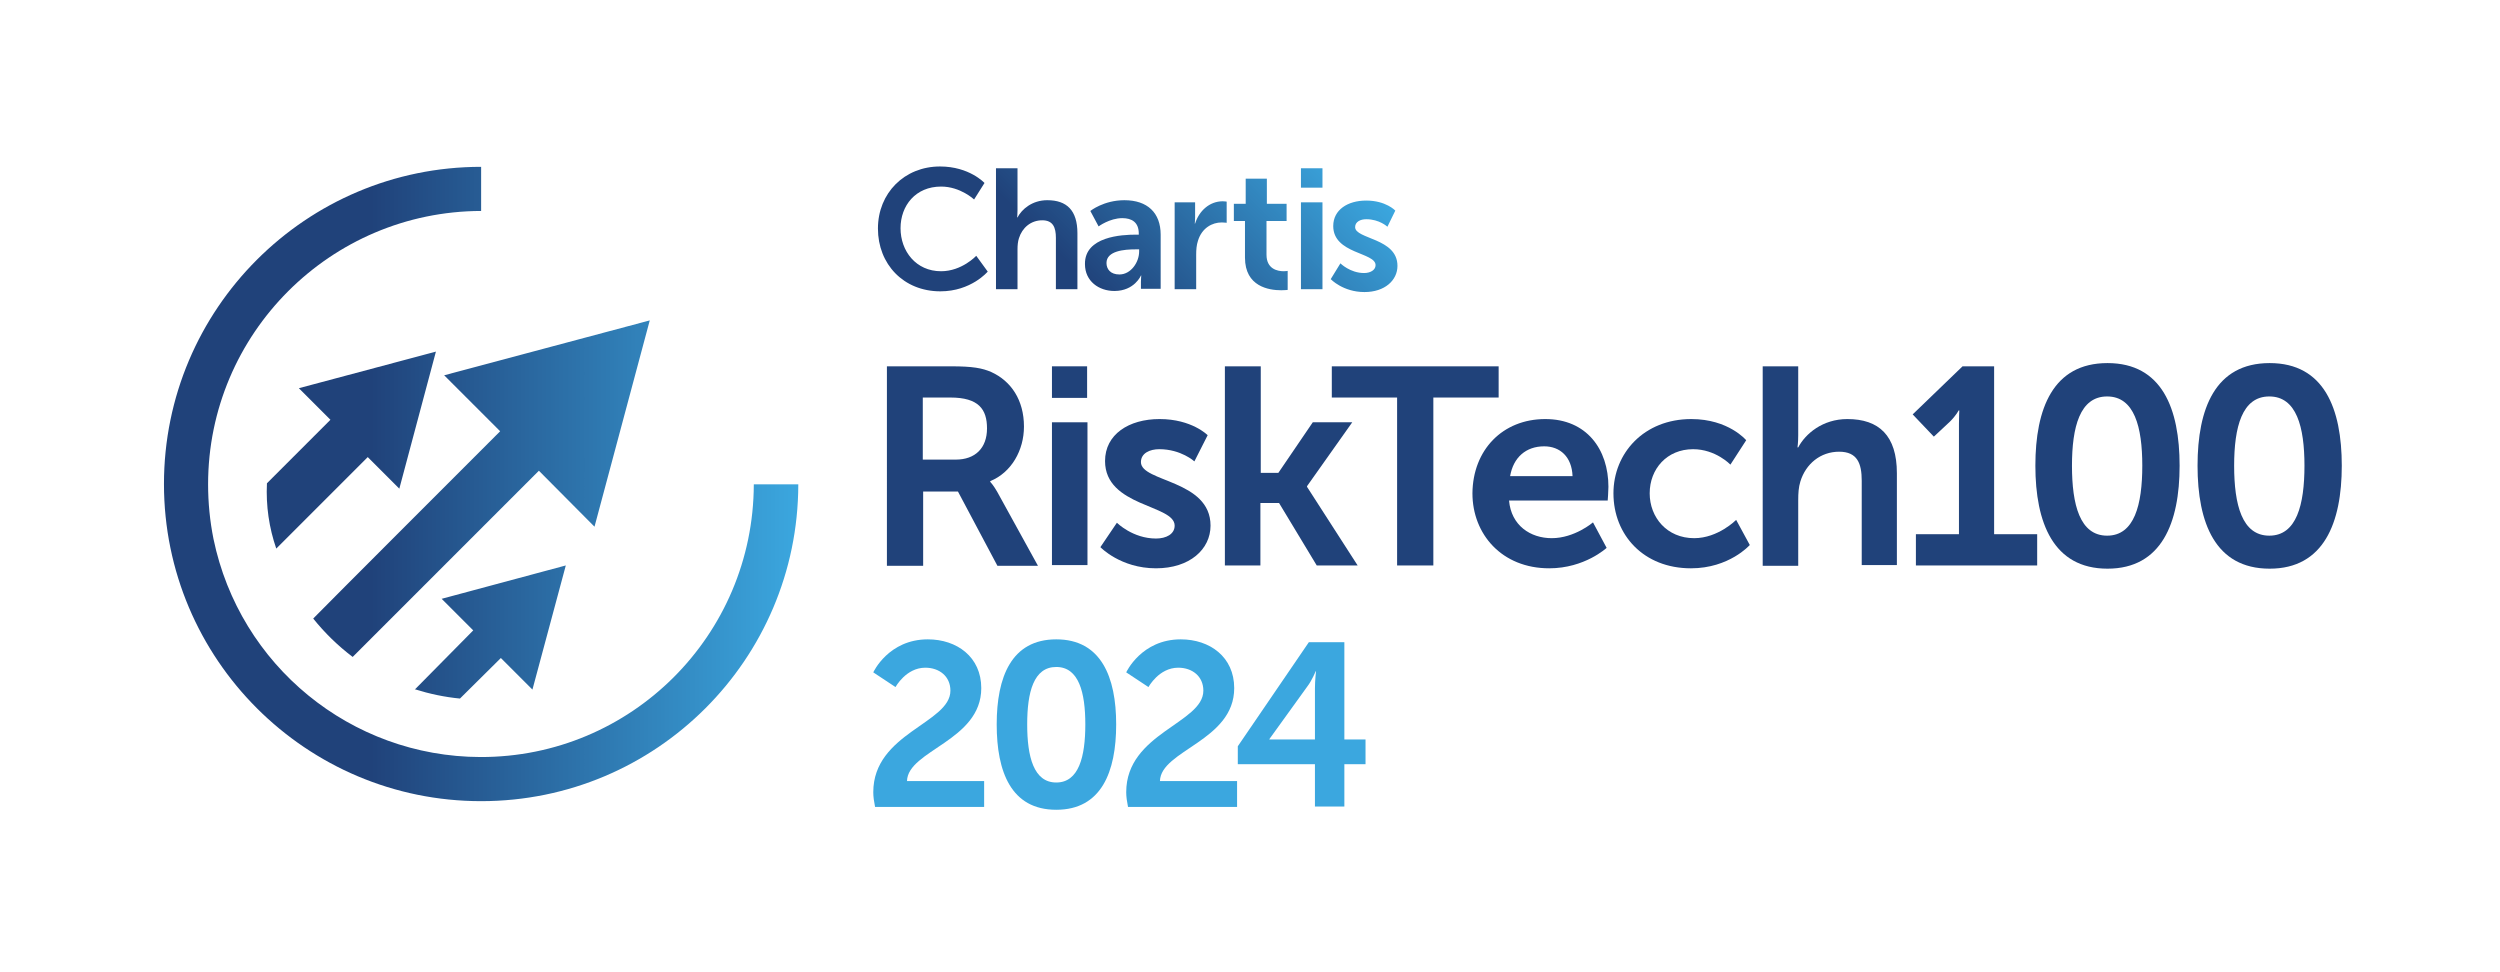
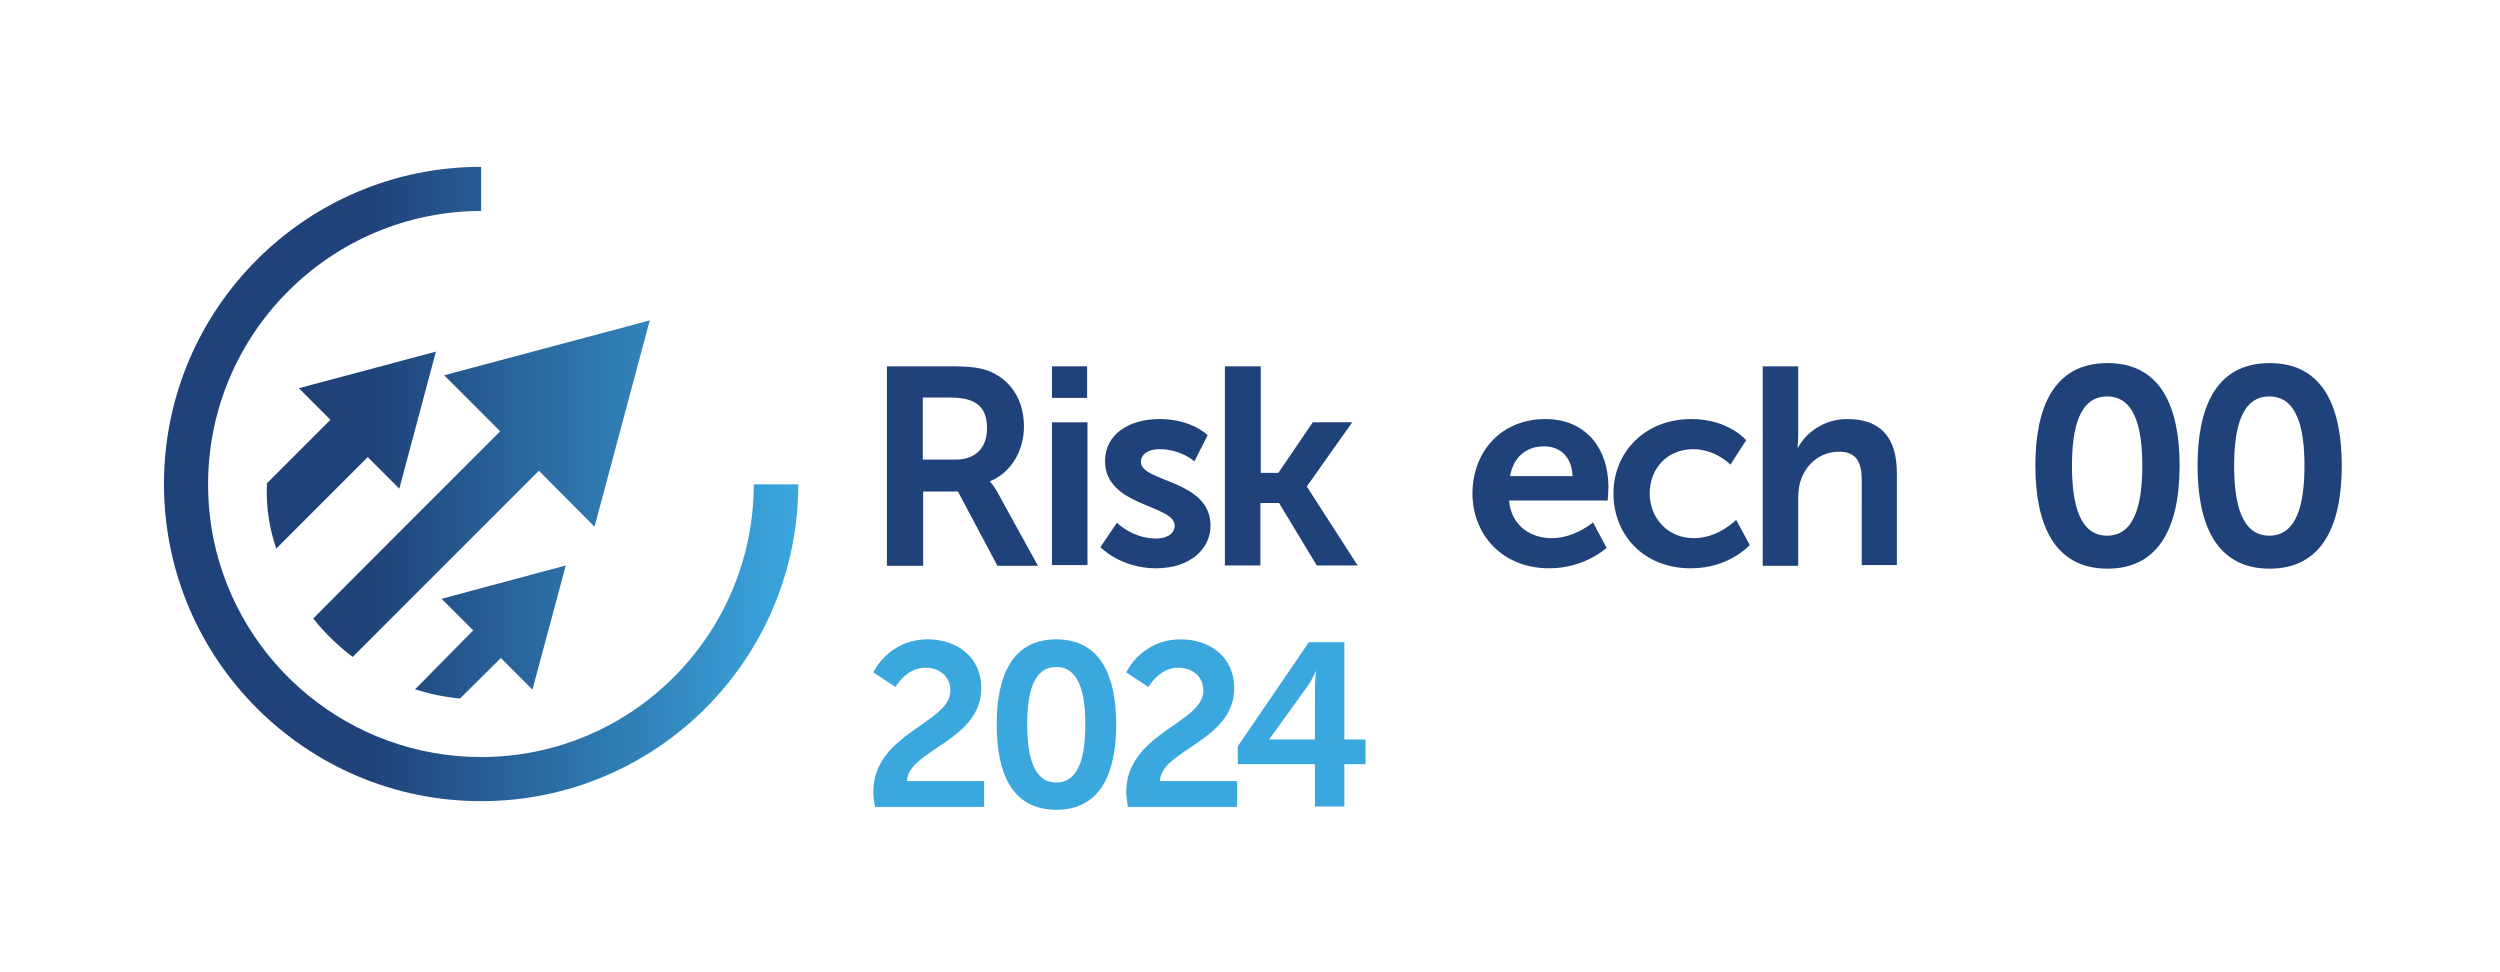
<svg xmlns="http://www.w3.org/2000/svg" version="1.1" id="Layer_1" x="0px" y="0px" width="696.8px" height="271px" viewBox="0 0 696.8 271" style="enable-background:new 0 0 696.8 271;" xml:space="preserve">
  <style type="text/css">
	.st0{fill:url(#SVGID_1_);}
	.st1{fill:#20427A;}
	.st2{fill:#3BA7DF;}
	.st3{fill:url(#SVGID_00000087372477137377479220000008687982530858388369_);}
</style>
  <linearGradient id="SVGID_1_" gradientUnits="userSpaceOnUse" x1="278.463" y1="105.069" x2="356.967" y2="26.564">
    <stop offset="0.325" style="stop-color:#20427A" />
    <stop offset="1" style="stop-color:#3BA7DF" />
  </linearGradient>
-   <path class="st0" d="M262,46.4c8.2,0,12.4,4.6,12.4,4.6l-2.9,4.6c0,0-3.8-3.6-9.2-3.6c-7.1,0-11.3,5.3-11.3,11.6  c0,6.4,4.3,12,11.3,12c5.8,0,9.8-4.3,9.8-4.3l3.2,4.4c0,0-4.6,5.5-13.2,5.5c-10.3,0-17.4-7.6-17.4-17.5  C244.7,53.8,252.1,46.4,262,46.4z M277.6,46.9h6v11.7c0,1.2-0.1,2-0.1,2h0.1c1.2-2.3,4.1-4.8,8.3-4.8c5.4,0,8.4,2.8,8.4,9.2v15.6h-6  V66.3c0-2.9-0.8-4.9-3.8-4.9c-3.2,0-5.6,2.1-6.5,5c-0.3,0.9-0.4,2-0.4,3.1v11.1h-6V46.9z M316.6,65.4h0.8v-0.3c0-3.2-2-4.3-4.6-4.3  c-3.5,0-6.6,2.3-6.6,2.3l-2.3-4.3c0,0,3.7-3,9.5-3c6.4,0,10.1,3.5,10.1,9.6v15.1h-5.5v-2c0-0.9,0.1-1.7,0.1-1.7h-0.1  c0,0-1.8,4.3-7.4,4.3c-4.3,0-8.2-2.7-8.2-7.5C302.3,65.9,312.7,65.4,316.6,65.4z M312,76.5c3.2,0,5.5-3.4,5.5-6.4v-0.6h-1  c-3.1,0-8.1,0.4-8.1,3.8C308.4,75,309.5,76.5,312,76.5z M327.3,56.4h5.8v4.2c0,0.9-0.1,1.7-0.1,1.7h0.1c1.1-3.5,4-6.2,7.7-6.2  c0.6,0,1.1,0.1,1.1,0.1v5.9c0,0-0.6-0.1-1.4-0.1c-2.6,0-5.5,1.5-6.6,5.1c-0.4,1.2-0.5,2.5-0.5,3.9v9.6h-6V56.4z M347,61.6h-3.1v-4.8  h3.3v-7h5.9v7h5.5v4.8H353V71c0,4,3.1,4.6,4.8,4.6c0.7,0,1.1-0.1,1.1-0.1v5.3c0,0-0.7,0.1-1.8,0.1c-3.4,0-10.1-1-10.1-9.1V61.6z   M362.6,46.9h6v5.4h-6V46.9z M362.6,56.4h6v24.2h-6V56.4z M373.6,73.4c0,0,2.7,2.7,6.6,2.7c1.7,0,3.2-0.8,3.2-2.2  c0-3.6-11.8-3.1-11.8-10.9c0-4.5,4-7.1,9.2-7.1c5.5,0,8.1,2.8,8.1,2.8l-2.2,4.5c0,0-2.2-2.1-5.9-2.1c-1.6,0-3.1,0.7-3.1,2.2  c0,3.4,11.8,3,11.8,10.8c0,4-3.5,7.3-9.2,7.3c-6,0-9.4-3.6-9.4-3.6L373.6,73.4z" />
  <g>
    <path class="st1" d="M247.2,102.1h17.9c6,0,8.7,0.5,11.2,1.6c5.5,2.5,9.1,7.8,9.1,15.2c0,6.6-3.5,12.8-9.4,15.2v0.2   c0,0,0.8,0.8,1.9,2.7l11.4,20.7H278l-11-20.7h-9.7v20.7h-10.1V102.1z M266.4,128.1c5.4,0,8.7-3.2,8.7-8.7c0-5.3-2.3-8.6-10.2-8.6   h-7.7v17.3H266.4z" />
    <path class="st1" d="M293.2,102.1h9.8v8.8h-9.8V102.1z M293.2,117.7h9.9v39.8h-9.9V117.7z" />
    <path class="st1" d="M311.3,145.7c0,0,4.4,4.4,10.9,4.4c2.8,0,5.2-1.2,5.2-3.6c0-5.9-19.4-5.2-19.4-18c0-7.4,6.6-11.7,15.2-11.7   c9,0,13.4,4.5,13.4,4.5l-3.7,7.3c0,0-3.7-3.4-9.8-3.4c-2.6,0-5.1,1.1-5.1,3.6c0,5.6,19.4,4.9,19.4,17.7c0,6.6-5.8,11.9-15.2,11.9   c-9.9,0-15.5-5.9-15.5-5.9L311.3,145.7z" />
    <path class="st1" d="M341.5,102.1h9.9v29.7h4.9l9.6-14.1h11l-12.6,17.8v0.2l14.1,21.9h-11.4l-10.5-17.4h-5.2v17.4h-9.9V102.1z" />
-     <path class="st1" d="M389.4,110.8h-18.2v-8.7h46.5v8.7h-18.2v46.8h-10.1V110.8z" />
    <path class="st1" d="M430.7,116.8c11.5,0,17.6,8.4,17.6,18.9c0,1.2-0.2,3.8-0.2,3.8h-27.5c0.6,7,6,10.5,11.9,10.5   c6.4,0,11.5-4.4,11.5-4.4l3.8,7.1c0,0-6.1,5.7-16,5.7c-13.2,0-21.4-9.5-21.4-20.9C410.5,125.4,418.8,116.8,430.7,116.8z    M438.3,132.7c-0.2-5.4-3.5-8.3-7.9-8.3c-5.1,0-8.6,3.1-9.5,8.3H438.3z" />
    <path class="st1" d="M471.4,116.8c10.4,0,15.3,5.9,15.3,5.9l-4.4,6.8c0,0-4.1-4.3-10.4-4.3c-7.3,0-12.1,5.5-12.1,12.3   c0,6.7,4.8,12.5,12.4,12.5c6.7,0,11.7-5.1,11.7-5.1l3.8,7c0,0-5.7,6.5-16.4,6.5c-13.2,0-21.6-9.3-21.6-20.9   C449.7,126.3,458.2,116.8,471.4,116.8z" />
    <path class="st1" d="M491.3,102.1h9.9v19.2c0,2-0.2,3.4-0.2,3.4h0.2c2-3.8,6.8-7.9,13.7-7.9c8.8,0,13.8,4.6,13.8,15.1v25.6h-9.8   V134c0-4.8-1.2-8.1-6.3-8.1c-5.2,0-9.3,3.4-10.8,8.3c-0.5,1.6-0.6,3.3-0.6,5.2v18.3h-9.9V102.1z" />
-     <path class="st1" d="M534,148.9h12v-30.8c0-1.9,0.1-3.7,0.1-3.7h-0.2c0,0-0.6,1.3-2.4,3.1l-4.5,4.2l-5.9-6.2l13.9-13.4h8.8v46.8h12   v8.7H534V148.9z" />
    <path class="st1" d="M567.3,129.8c0-15.9,4.9-28.6,20.1-28.6s20.1,12.7,20.1,28.6c0,15.9-5,28.7-20.1,28.7S567.3,145.7,567.3,129.8   z M597.1,129.8c0-10.8-2.2-19.3-9.8-19.3s-9.8,8.5-9.8,19.3c0,10.9,2.2,19.5,9.8,19.5S597.1,140.7,597.1,129.8z" />
    <path class="st1" d="M612.5,129.8c0-15.9,4.9-28.6,20.1-28.6c15.2,0,20.1,12.7,20.1,28.6c0,15.9-5,28.7-20.1,28.7   C617.4,158.5,612.5,145.7,612.5,129.8z M642.3,129.8c0-10.8-2.2-19.3-9.8-19.3s-9.8,8.5-9.8,19.3c0,10.9,2.2,19.5,9.8,19.5   S642.3,140.7,642.3,129.8z" />
    <path class="st2" d="M243.4,220.8c0-16.5,21.5-19.2,21.5-28.3c0-4-3.1-6.4-7-6.4c-5.4,0-8.3,5.4-8.3,5.4l-6.2-4.1   c0,0,4.2-9.2,15.2-9.2c8.1,0,14.9,4.9,14.9,13.6c0,14.7-20.5,17.3-20.7,25.9h21.5v7.2h-30.4C243.6,223.4,243.4,222.1,243.4,220.8z" />
    <path class="st2" d="M277.8,201.9c0-13.2,4.1-23.7,16.6-23.7s16.7,10.5,16.7,23.7s-4.1,23.8-16.7,23.8S277.8,215.1,277.8,201.9z    M302.5,201.9c0-8.9-1.8-16-8.1-16s-8.1,7-8.1,16c0,9,1.8,16.2,8.1,16.2S302.5,210.9,302.5,201.9z" />
    <path class="st2" d="M313.9,220.8c0-16.5,21.5-19.2,21.5-28.3c0-4-3.1-6.4-7-6.4c-5.4,0-8.3,5.4-8.3,5.4l-6.2-4.1   c0,0,4.2-9.2,15.2-9.2c8.1,0,14.9,4.9,14.9,13.6c0,14.7-20.5,17.3-20.7,25.9h21.5v7.2h-30.4C314.1,223.4,313.9,222.1,313.9,220.8z" />
    <path class="st2" d="M345,208l19.8-29h9.9v27.1h5.9v6.9h-5.9v11.8h-8.2v-11.8H345V208z M366.5,206.1v-14.2c0-2.3,0.3-4.8,0.3-4.8   h-0.1c0,0-1,2.5-2.3,4.2L353.8,206v0.1H366.5z" />
  </g>
  <linearGradient id="SVGID_00000085964125527390156550000017292401586698240645_" gradientUnits="userSpaceOnUse" x1="45.837" y1="134.979" x2="222.548" y2="134.979">
    <stop offset="0.325" style="stop-color:#20427A" />
    <stop offset="1" style="stop-color:#3BA7DF" />
  </linearGradient>
  <path style="fill:url(#SVGID_00000085964125527390156550000017292401586698240645_);" d="M222.5,135.1  c-0.1,48.7-39.6,88.2-88.4,88.2c-48.8,0-88.4-39.6-88.4-88.4c0-48.8,39.6-88.4,88.4-88.4v12.3c-42,0.1-76.1,34.2-76.1,76.2  c0,5.1,0.5,10.2,1.5,15.2c7.3,35.3,38.3,60.7,74.4,60.8c42,0.1,76.1-33.9,76.2-76H222.5z M181.1,89.3l-57.3,15.3l15.6,15.6  c-12.2,12.2-47.3,47.3-52.1,52.2c3.2,4,6.9,7.6,11,10.7l51.9-51.9l15.5,15.6L181.1,89.3z M77,152.9l25.5-25.5l8.8,8.8L121.5,98  l-38.2,10.2l8.8,8.8l-17.7,17.7C74.1,141,75,147.1,77,152.9 M115.6,192.1c4.1,1.3,8.4,2.2,12.6,2.6l11.4-11.3l8.8,8.8l9.3-34.6  l-34.6,9.3l8.8,8.8L115.8,192" />
</svg>